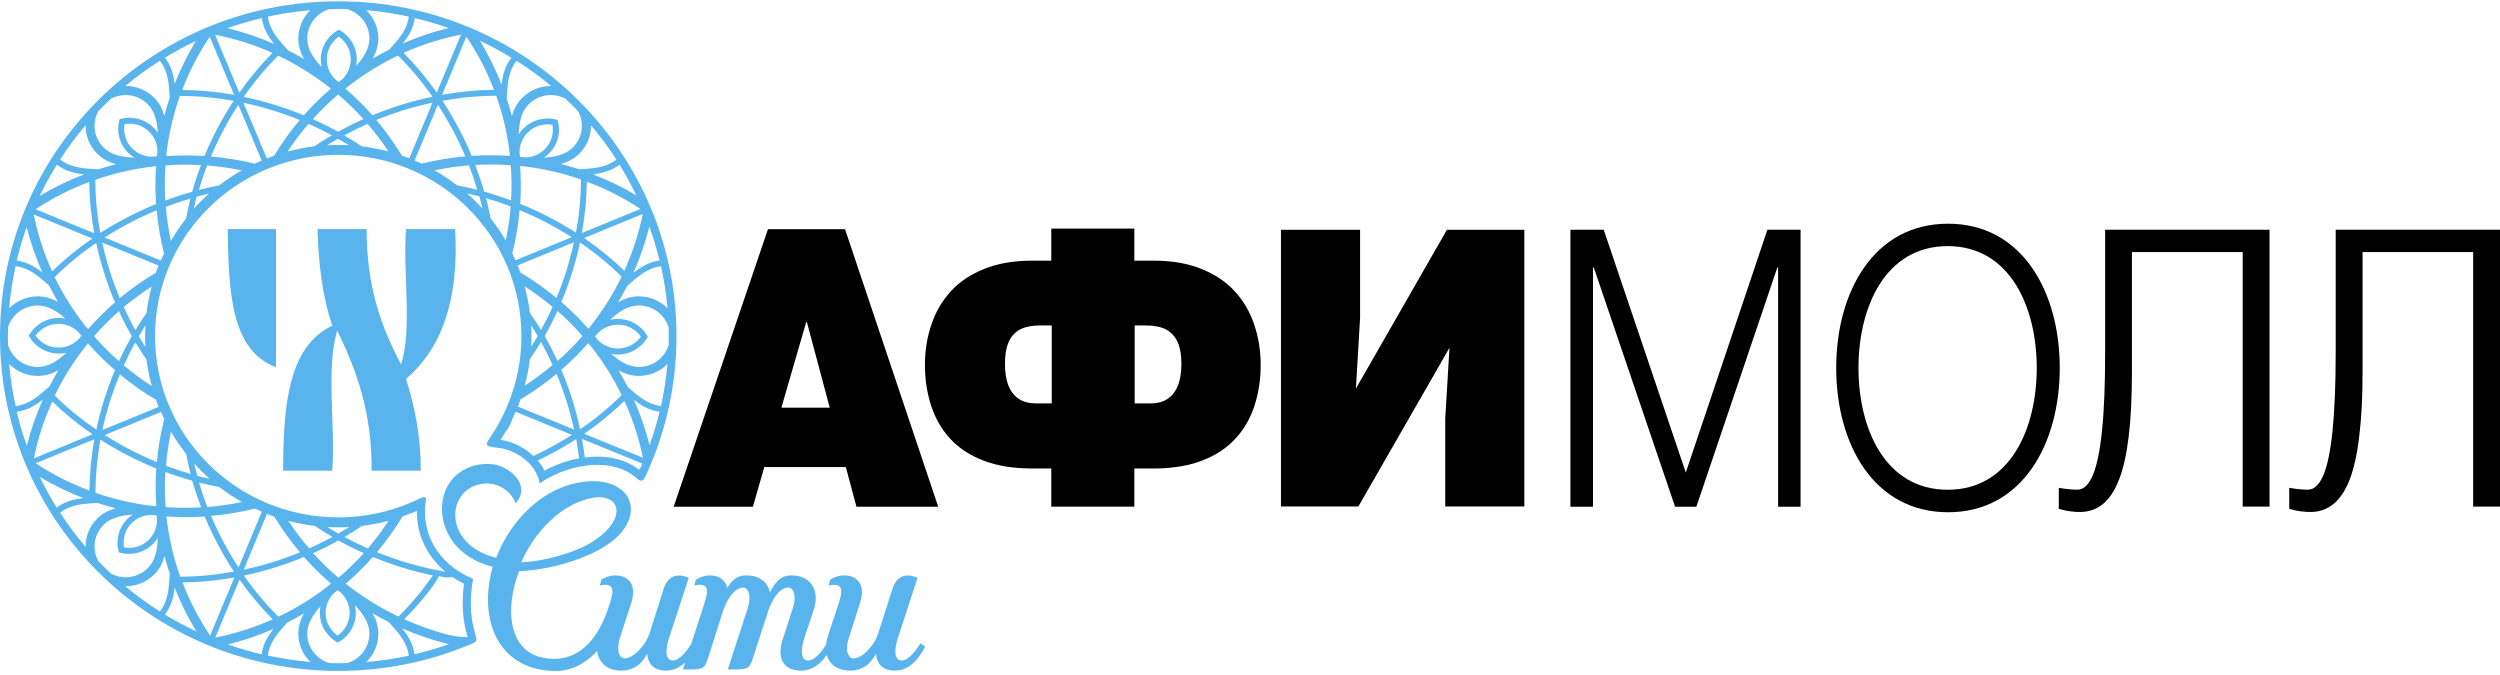
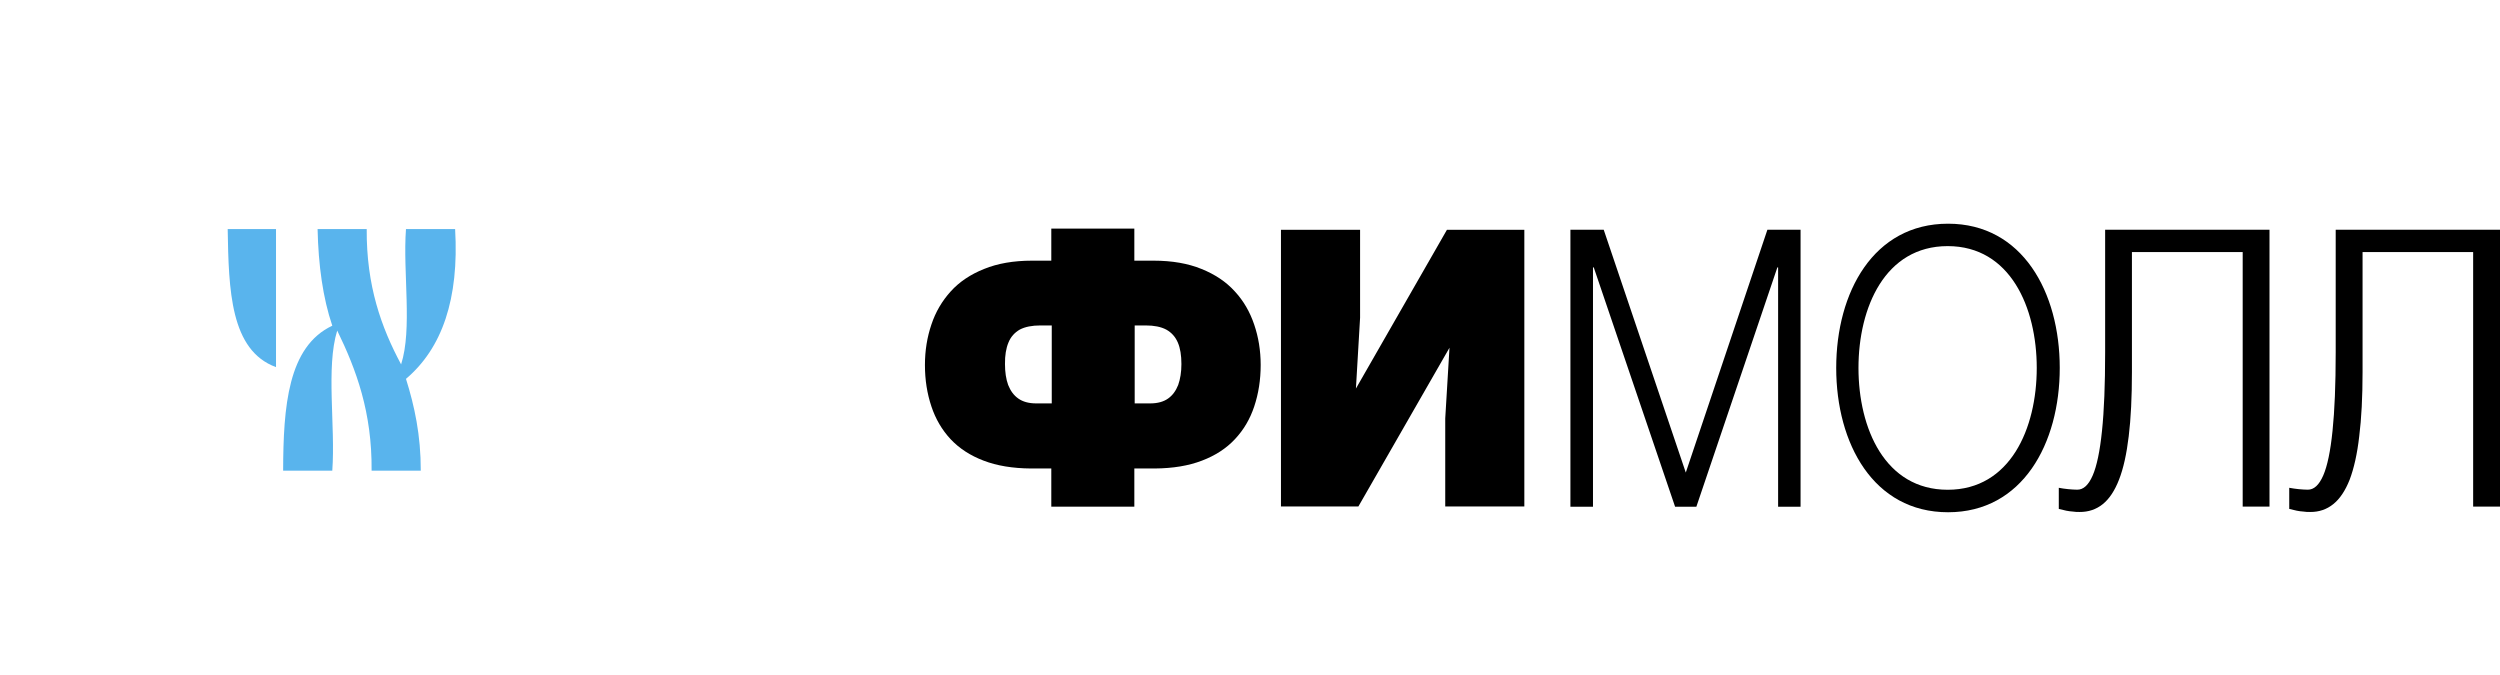
<svg xmlns="http://www.w3.org/2000/svg" width="200" height="54" viewBox="0 0 200 54" fill="none">
  <path fill-rule="evenodd" clip-rule="evenodd" d="M18.215 18.326H22.081V29.371C18.419 28.028 18.297 23.194 18.215 18.326Z" fill="#59B4ED" />
  <path fill-rule="evenodd" clip-rule="evenodd" d="M25.407 18.326H29.337C29.306 22.868 30.506 26.195 32.088 29.151C33.001 26.313 32.22 21.807 32.478 18.326H36.41C36.735 23.922 35.366 27.863 32.478 30.309C33.158 32.475 33.668 34.815 33.662 37.654H29.728C29.768 32.977 28.504 29.576 26.977 26.444C26.064 29.41 26.844 34.046 26.583 37.654H22.651C22.665 32.512 23.034 27.724 26.583 26.057C25.831 23.832 25.471 21.224 25.407 18.326Z" fill="#59B4ED" />
-   <path fill-rule="evenodd" clip-rule="evenodd" d="M41.7 44.981C42.838 44.95 44.827 44.58 46.553 43.796C47.206 43.498 48.404 42.816 49.01 41.831C49.83 40.492 48.952 39.535 47.377 39.831C45.001 40.272 42.809 42.436 41.7 44.981ZM41.534 45.684C40.395 48.533 40.452 52.729 44.37 52.703C46.542 52.693 47.88 50.912 48.624 48.77L48.763 48.349C49.164 47.142 49.122 46.602 47.984 46.839L48.11 46.377C48.554 46.097 48.988 46.012 49.375 46.036C50.244 46.092 50.977 46.75 50.5 48.234L49.556 51.148C49.267 52.218 49.644 52.682 49.959 52.675C50.755 52.652 51.678 51.543 51.953 50.691L53.094 47.105C53.402 46.148 54.078 45.79 55.099 46.221L53.515 51.068C53.227 51.952 53.2 52.843 53.832 52.841C54.109 52.837 54.405 52.629 54.672 52.347C54.906 52.099 55.121 51.794 55.294 51.524L56.324 48.349C56.722 47.142 56.68 46.602 55.54 46.839L55.669 46.377C56.11 46.097 56.55 46.012 56.934 46.036C57.516 46.074 58.045 46.385 58.178 47.036C58.674 46.207 59.146 46.024 59.747 46.034C60.803 46.045 61.41 46.6 61.592 47.351H61.615C62.178 46.252 62.686 46.024 63.352 46.034C65 46.056 65.557 47.383 65.112 48.728L64.339 51.071L64.345 51.068C64.056 51.952 64.033 52.843 64.662 52.841C64.942 52.837 65.234 52.629 65.503 52.347C65.714 52.121 65.917 51.846 66.076 51.597C66.096 51.387 66.143 51.17 66.214 50.953L67.071 48.349C67.467 47.142 67.427 46.602 66.291 46.839L66.413 46.377C66.857 46.097 67.297 46.012 67.68 46.036C68.548 46.092 69.289 46.75 68.805 48.234L67.868 51.148C67.57 52.218 67.945 52.682 68.267 52.675C69.063 52.652 69.985 51.543 70.253 50.691L71.399 47.105C71.706 46.148 72.381 45.79 73.404 46.221L71.822 51.068C71.535 51.952 71.506 52.843 72.139 52.841C72.417 52.837 72.709 52.629 72.977 52.347C73.232 52.079 73.46 51.748 73.639 51.462L74.012 51.736C73.796 52.11 73.639 52.384 73.378 52.707C72.936 53.251 72.333 53.65 71.585 53.65C70.589 53.65 70.122 53.052 70.088 52.331H70.057C69.492 53.431 68.639 53.657 67.969 53.65C66.942 53.63 66.339 53.107 66.141 52.389C66.067 52.493 65.992 52.6 65.905 52.707C65.461 53.251 64.854 53.65 64.108 53.65C62.535 53.65 62.178 52.509 62.607 51.179L63.463 48.53C63.757 47.464 63.378 46.997 63.058 47.007C62.303 47.027 61.752 48.024 61.463 48.853L60.255 52.574C59.951 53.533 59.901 53.579 58.225 53.553L59.856 48.53C60.147 47.464 59.772 46.997 59.45 47.007C58.659 47.027 58.08 48.136 57.807 48.991L56.664 52.574C56.359 53.533 56.313 53.579 54.633 53.553L54.817 52.986C54.41 53.383 53.893 53.65 53.277 53.65C52.28 53.65 51.819 53.052 51.783 52.331H51.751C51.187 53.431 50.334 53.657 49.666 53.65C48.496 53.63 47.873 52.947 47.776 52.072C46.971 52.969 45.816 53.693 44.43 53.68C39.784 53.617 38.241 49.524 39.417 45.345C36.506 44.612 35.247 42.44 35.363 40.452C35.5 38.134 37.467 36.904 39.448 37.142C40.689 37.292 42.572 38.778 41.25 40.264C40.873 39.238 39.798 38.607 38.774 38.682C35.72 38.904 35.257 43.52 39.696 44.624C40.932 41.4 43.796 38.582 47.389 38.493C49.802 38.445 51.353 40.182 49.926 42.31C49.359 43.142 48.312 43.846 47.1 44.388C45.256 45.205 43.033 45.663 41.534 45.684Z" fill="#59B4ED" />
-   <path fill-rule="evenodd" clip-rule="evenodd" d="M34.939 7.407C34.124 6.245 33.232 5.178 32.285 4.228C33.757 3.574 35.296 3.078 36.882 2.768L34.939 7.407ZM35.032 8.383C35.455 9.033 35.85 9.708 36.224 10.405C36.586 11.085 36.922 11.789 37.226 12.508C36.061 12.611 34.889 12.805 33.734 13.091C33.548 13.004 33.358 12.923 33.169 12.839L35.032 8.383ZM35.371 7.583C36.779 7.327 38.175 7.196 39.52 7.184C38.946 5.688 38.205 4.259 37.306 2.936L35.371 7.583ZM34.599 8.211C33.837 8.376 33.072 8.577 32.312 8.81C31.568 9.037 30.831 9.301 30.105 9.598C30.854 10.486 31.542 11.442 32.161 12.455C32.357 12.521 32.547 12.592 32.742 12.668L34.599 8.211ZM39.698 7.662C38.303 7.662 36.856 7.797 35.398 8.062C35.846 8.743 36.264 9.453 36.654 10.184C37.049 10.926 37.414 11.685 37.736 12.469C38.764 12.399 39.786 12.405 40.8 12.471C40.618 10.823 40.247 9.204 39.698 7.662ZM46.548 18.641C46.801 17.248 46.935 15.865 46.944 14.531C48.453 15.097 49.895 15.829 51.239 16.715L46.548 18.641ZM45.912 19.383C45.746 20.139 45.552 20.899 45.315 21.648C45.081 22.386 44.817 23.115 44.516 23.835C43.623 23.092 42.659 22.412 41.631 21.804C41.562 21.612 41.491 21.423 41.412 21.231L45.912 19.383ZM46.732 19.044C47.908 19.851 48.991 20.732 49.946 21.665C50.61 20.208 51.105 18.681 51.419 17.115L46.732 19.044ZM36.569 14.829C37.111 14.931 37.65 15.046 38.18 15.183C37.987 14.521 37.766 13.869 37.515 13.229C36.597 13.302 35.678 13.436 34.764 13.63C35.4 13.988 36.003 14.393 36.569 14.829ZM38.346 15.704C38.017 15.621 37.69 15.538 37.36 15.467C37.8 15.851 38.205 16.253 38.589 16.682C38.517 16.353 38.439 16.026 38.346 15.704ZM40.861 16.513C40.21 16.269 39.552 16.048 38.886 15.854C39.023 16.386 39.141 16.918 39.243 17.452C39.689 18.024 40.096 18.619 40.459 19.24C40.654 18.334 40.785 17.422 40.861 16.513ZM45.741 18.974C45.081 18.559 44.4 18.163 43.693 17.796C43.007 17.44 42.294 17.111 41.57 16.809C41.466 17.963 41.275 19.121 40.983 20.266C41.071 20.45 41.155 20.64 41.237 20.824L45.741 18.974ZM49.731 22.131C48.743 21.155 47.628 20.238 46.402 19.4C46.233 20.198 46.025 20.992 45.775 21.785C45.528 22.582 45.239 23.371 44.907 24.156C45.682 24.823 46.403 25.541 47.072 26.304C48.124 25.008 49.016 23.606 49.731 22.131ZM46.738 34.705C47.914 33.895 48.992 33.01 49.951 32.074C50.617 33.531 51.115 35.056 51.432 36.621L46.738 34.705ZM42.393 25.025C42.705 25.477 43.003 25.937 43.281 26.407C43.617 25.801 43.926 25.182 44.206 24.554C43.505 23.968 42.755 23.414 41.972 22.912C42.159 23.604 42.302 24.31 42.393 25.025ZM43.018 26.883C42.845 26.593 42.673 26.304 42.49 26.023C42.526 26.593 42.526 27.165 42.49 27.741C42.673 27.457 42.845 27.172 43.018 26.883ZM44.21 29.198C43.926 28.57 43.618 27.959 43.281 27.35C43.003 27.818 42.707 28.279 42.395 28.731C42.304 29.435 42.172 30.142 41.98 30.846C42.763 30.34 43.505 29.789 44.21 29.198ZM45.928 34.364C45.759 33.609 45.562 32.852 45.321 32.101C45.09 31.366 44.823 30.637 44.523 29.914C43.628 30.656 42.666 31.338 41.643 31.948C41.572 32.139 41.5 32.329 41.424 32.524L45.928 34.364ZM31.878 49.326C32.865 48.353 33.788 47.246 34.629 46.037C33.833 45.87 33.023 45.659 32.224 45.42C31.418 45.169 30.62 44.883 29.834 44.557C29.152 45.322 28.429 46.033 27.661 46.695C28.972 47.736 30.385 48.619 31.878 49.326ZM19.161 46.363C19.979 47.529 20.873 48.596 21.82 49.544C20.343 50.201 18.807 50.696 17.22 51.008L19.161 46.363ZM19.084 45.396C18.66 44.746 18.259 44.074 17.886 43.373C17.526 42.692 17.192 41.993 16.886 41.272C18.052 41.168 19.222 40.975 20.382 40.688C20.567 40.774 20.755 40.855 20.946 40.937L19.084 45.396ZM18.747 46.201C17.341 46.452 15.948 46.586 14.602 46.594C15.17 48.089 15.912 49.516 16.809 50.843L18.747 46.201ZM28.957 42.074C28.497 42.385 28.031 42.685 27.559 42.96C28.17 43.291 28.793 43.598 29.426 43.878C30.021 43.179 30.576 42.438 31.09 41.66C30.391 41.85 29.678 41.987 28.957 42.074ZM27.065 42.686C27.361 42.516 27.651 42.343 27.942 42.16C27.361 42.194 26.78 42.197 26.196 42.164C26.483 42.345 26.769 42.516 27.065 42.686ZM24.732 43.876C25.361 43.594 25.985 43.287 26.599 42.956C26.119 42.681 25.655 42.386 25.198 42.076C24.488 41.993 23.774 41.852 23.064 41.666C23.578 42.445 24.136 43.179 24.732 43.876ZM19.5 45.574C20.261 45.412 21.028 45.212 21.786 44.98C22.531 44.748 23.269 44.484 23.996 44.187C23.25 43.299 22.558 42.347 21.942 41.333C21.752 41.263 21.554 41.191 21.359 41.115L19.5 45.574ZM14.419 46.135C15.807 46.135 17.258 45.996 18.718 45.73C18.269 45.052 17.847 44.342 17.456 43.605C17.064 42.866 16.703 42.105 16.379 41.323C15.355 41.391 14.329 41.386 13.315 41.318C13.496 42.966 13.867 44.581 14.419 46.135ZM7.548 35.137C7.295 36.53 7.164 37.912 7.158 39.245C5.644 38.683 4.202 37.95 2.859 37.061L7.548 35.137ZM8.191 34.4C8.352 33.645 8.551 32.89 8.788 32.137C9.021 31.401 9.286 30.671 9.586 29.947C10.481 30.691 11.445 31.372 12.475 31.981C12.544 32.173 12.618 32.365 12.691 32.554L8.191 34.4ZM7.4 34.743C6.222 33.935 5.142 33.055 4.184 32.119C3.518 33.574 3.023 35.1 2.713 36.667L7.4 34.743ZM17.542 38.961C17.001 38.861 16.458 38.741 15.925 38.607C16.121 39.27 16.341 39.923 16.587 40.562C17.508 40.489 18.432 40.356 19.349 40.162C18.713 39.798 18.11 39.4 17.542 38.961ZM15.79 38.069C16.118 38.156 16.451 38.24 16.779 38.309C16.343 37.926 15.927 37.516 15.544 37.09C15.621 37.417 15.7 37.744 15.79 38.069ZM13.279 37.259C13.923 37.503 14.584 37.723 15.252 37.916C15.111 37.388 14.994 36.852 14.89 36.31C14.443 35.746 14.037 35.151 13.68 34.531C13.485 35.436 13.354 36.351 13.279 37.259ZM8.379 34.806C9.038 35.223 9.721 35.619 10.424 35.983C11.114 36.341 11.825 36.672 12.555 36.97C12.653 35.817 12.85 34.663 13.138 33.511C13.049 33.329 12.962 33.144 12.882 32.953L8.379 34.806ZM4.381 31.645C5.358 32.616 6.482 33.536 7.707 34.372C7.873 33.576 8.08 32.777 8.327 31.984C8.578 31.188 8.868 30.396 9.197 29.611C8.425 28.945 7.707 28.228 7.039 27.467C5.984 28.762 5.095 30.166 4.381 31.645ZM7.386 19.079C6.215 19.884 5.135 20.77 4.173 21.708C3.508 20.251 3.01 18.724 2.697 17.158L7.386 19.079ZM8.368 19.001C9.023 18.582 9.704 18.184 10.411 17.816C11.098 17.456 11.807 17.129 12.535 16.826C12.639 17.978 12.835 19.135 13.121 20.284C13.038 20.468 12.954 20.651 12.87 20.842L8.368 19.001ZM7.54 18.661C7.283 17.266 7.148 15.887 7.139 14.557C5.627 15.121 4.189 15.855 2.846 16.74L7.54 18.661ZM11.719 28.773C11.407 28.321 11.111 27.858 10.829 27.389C10.493 27.993 10.191 28.613 9.907 29.233C10.607 29.826 11.355 30.377 12.14 30.884C11.955 30.191 11.81 29.486 11.719 28.773ZM11.102 26.898C11.275 27.19 11.45 27.481 11.634 27.767C11.6 27.194 11.6 26.616 11.631 26.035C11.45 26.323 11.275 26.61 11.102 26.898ZM9.903 24.57C10.188 25.197 10.496 25.814 10.832 26.417C11.111 25.946 11.407 25.485 11.721 25.034C11.805 24.33 11.945 23.623 12.137 22.926C11.347 23.429 10.603 23.98 9.903 24.57ZM8.178 19.404C8.341 20.157 8.542 20.915 8.777 21.664C9.008 22.401 9.28 23.133 9.577 23.852C10.475 23.11 11.439 22.427 12.462 21.819C12.528 21.625 12.603 21.436 12.682 21.244L8.178 19.404ZM7.626 14.382C7.626 15.761 7.758 17.192 8.026 18.636C8.715 18.191 9.433 17.776 10.178 17.39C10.921 17.003 11.693 16.646 12.482 16.323C12.415 15.308 12.415 14.293 12.486 13.293C10.822 13.47 9.189 13.839 7.626 14.382ZM18.727 7.585C17.317 7.335 15.92 7.204 14.578 7.195C15.147 5.698 15.884 4.272 16.78 2.945L18.727 7.585ZM28.938 11.705C28.479 11.394 28.012 11.104 27.542 10.824C28.152 10.494 28.775 10.189 29.408 9.908C30.002 10.602 30.56 11.336 31.073 12.117C30.366 11.929 29.65 11.791 28.938 11.705ZM27.041 11.096C27.332 11.262 27.624 11.435 27.912 11.613C27.327 11.583 26.748 11.583 26.17 11.614C26.456 11.435 26.748 11.262 27.041 11.096ZM24.679 9.908C25.312 10.186 25.936 10.491 26.547 10.822C26.074 11.105 25.607 11.394 25.15 11.703C24.427 11.792 23.713 11.933 23.015 12.12C23.527 11.344 24.082 10.603 24.679 9.908ZM19.48 8.221C20.242 8.381 21.008 8.584 21.769 8.815C22.511 9.042 23.251 9.302 23.977 9.6C23.227 10.488 22.541 11.443 21.929 12.463C21.732 12.53 21.539 12.598 21.347 12.675L19.48 8.221ZM19.147 7.417C19.963 6.255 20.857 5.184 21.8 4.233C20.327 3.576 18.783 3.085 17.202 2.777L19.147 7.417ZM14.883 17.484C14.985 16.945 15.103 16.411 15.238 15.885C14.569 16.08 13.912 16.3 13.268 16.545C13.343 17.454 13.476 18.363 13.671 19.273C14.034 18.642 14.441 18.045 14.883 17.484ZM15.739 15.724C15.656 16.045 15.572 16.374 15.5 16.703C15.887 16.27 16.299 15.861 16.734 15.48C16.398 15.556 16.071 15.636 15.739 15.724ZM16.573 13.238C16.326 13.875 16.105 14.526 15.909 15.192C16.444 15.055 16.986 14.933 17.53 14.834C18.103 14.391 18.707 13.987 19.335 13.633C18.414 13.441 17.49 13.311 16.573 13.238ZM19.068 8.389C18.637 9.039 18.242 9.715 17.875 10.415C17.511 11.095 17.182 11.792 16.876 12.518C18.042 12.621 19.208 12.808 20.371 13.096C20.556 13.01 20.745 12.924 20.935 12.843L19.068 8.389ZM22.254 4.455C21.272 5.43 20.34 6.536 19.498 7.748C20.302 7.914 21.109 8.12 21.908 8.365C22.713 8.612 23.515 8.903 24.301 9.224C24.981 8.465 25.702 7.748 26.471 7.087C25.163 6.042 23.747 5.165 22.254 4.455ZM32.22 3.479C32.703 2.882 33.077 2.246 33.18 1.447C34.089 1.661 34.991 1.924 35.888 2.24C34.625 2.548 33.404 2.965 32.22 3.479ZM21.932 3.52C21.442 2.909 21.056 2.265 20.946 1.447C20.014 1.669 19.099 1.935 18.197 2.253C19.48 2.565 20.733 2.991 21.932 3.52ZM26.43 5.838C26.595 6.128 26.822 6.375 27.093 6.565C27.193 6.487 27.297 6.407 27.391 6.332C27.545 6.185 27.67 6.018 27.776 5.838C27.956 5.52 28.06 5.147 28.06 4.754C28.06 4.356 27.956 3.985 27.776 3.668C27.61 3.375 27.376 3.124 27.099 2.936C26.825 3.124 26.595 3.375 26.43 3.668C26.25 3.985 26.143 4.356 26.143 4.754C26.143 5.147 26.25 5.52 26.43 5.838ZM28.82 1.345C28.537 1.064 28.186 0.853 27.793 0.733C27.308 0.717 26.819 0.717 26.333 0.733C25.943 0.853 25.59 1.064 25.309 1.345C24.857 1.791 24.579 2.408 24.579 3.083C24.579 3.922 25.051 4.645 25.736 5.366C25.692 5.17 25.662 4.962 25.662 4.748C25.662 4.268 25.794 3.817 26.014 3.427C26.245 3.023 26.578 2.686 26.981 2.445L27.102 2.375L27.229 2.445C27.629 2.686 27.963 3.023 28.196 3.427C28.417 3.817 28.544 4.268 28.544 4.748C28.544 4.93 28.529 5.108 28.49 5.275C29.109 4.588 29.551 3.867 29.551 3.083C29.551 2.408 29.276 1.791 28.82 1.345ZM24.334 4.724C24.038 4.222 23.863 3.687 23.863 3.082C23.863 2.208 24.223 1.412 24.803 0.841L24.827 0.818C23.681 0.914 22.545 1.085 21.428 1.329C21.563 2.405 22.262 3.172 23.023 4.003L23.027 4.018C23.472 4.235 23.907 4.477 24.334 4.724ZM27.077 7.578L27.061 7.594L27.036 7.568C26.326 8.176 25.657 8.829 25.032 9.528C25.713 9.838 26.391 10.172 27.055 10.542C27.714 10.172 28.391 9.835 29.075 9.526C28.448 8.829 27.781 8.18 27.077 7.578ZM27.865 6.899C27.789 6.964 27.716 7.03 27.64 7.097C28.403 7.754 29.121 8.466 29.798 9.223C30.585 8.894 31.386 8.613 32.188 8.357C32.995 8.113 33.796 7.905 34.596 7.737C33.756 6.524 32.824 5.418 31.838 4.447C30.435 5.116 29.102 5.939 27.865 6.899ZM29.306 0.818L29.323 0.841C29.906 1.412 30.27 2.208 30.27 3.082C30.27 3.662 30.094 4.19 29.813 4.689C30.25 4.434 30.692 4.194 31.144 3.967C31.888 3.149 32.57 2.385 32.706 1.328C31.573 1.081 30.437 0.911 29.306 0.818ZM47.428 13.94C48.193 13.854 48.912 13.669 49.559 13.174C50.053 13.97 50.498 14.789 50.902 15.629C49.797 14.969 48.636 14.404 47.428 13.94ZM40.13 6.778C40.219 5.997 40.4 5.27 40.913 4.618C40.105 4.126 39.266 3.675 38.398 3.264C39.076 4.386 39.656 5.559 40.13 6.778ZM41.648 11.569C41.559 11.885 41.544 12.223 41.597 12.546C41.725 12.559 41.854 12.573 41.981 12.588C42.189 12.59 42.396 12.562 42.597 12.511C42.956 12.412 43.294 12.223 43.577 11.943C43.862 11.661 44.051 11.326 44.151 10.972C44.243 10.648 44.255 10.315 44.195 9.987C43.868 9.927 43.526 9.942 43.199 10.033C42.84 10.129 42.506 10.319 42.219 10.6C41.936 10.882 41.745 11.215 41.648 11.569ZM46.551 10.065C46.551 9.669 46.457 9.275 46.266 8.915C45.933 8.562 45.59 8.225 45.234 7.89C44.869 7.7 44.471 7.605 44.068 7.605C43.431 7.605 42.796 7.846 42.308 8.326C41.714 8.918 41.532 9.761 41.499 10.753C41.607 10.575 41.738 10.409 41.89 10.261C42.235 9.923 42.644 9.692 43.086 9.575C43.536 9.45 44.013 9.442 44.466 9.555L44.606 9.59L44.641 9.728C44.752 10.177 44.748 10.647 44.626 11.097C44.502 11.53 44.269 11.938 43.927 12.275C43.798 12.406 43.662 12.519 43.51 12.614C44.439 12.561 45.271 12.357 45.826 11.801C46.31 11.324 46.551 10.698 46.551 10.065ZM40.952 9.299C41.103 8.741 41.358 8.237 41.795 7.81C42.42 7.189 43.242 6.879 44.06 6.879H44.094C43.228 6.154 42.3 5.478 41.324 4.861C40.65 5.716 40.596 6.754 40.542 7.871L40.536 7.885C40.69 8.35 40.829 8.823 40.952 9.299ZM40.866 13.254H40.841L40.84 13.214C39.91 13.151 38.969 13.146 38.02 13.197C38.284 13.896 38.527 14.607 38.734 15.331C39.463 15.534 40.183 15.769 40.884 16.028C40.939 15.101 40.934 14.172 40.866 13.254ZM41.91 13.303C41.809 13.303 41.708 13.297 41.612 13.287C41.681 14.287 41.688 15.294 41.619 16.304C42.411 16.625 43.181 16.981 43.926 17.368C44.67 17.754 45.39 18.171 46.077 18.613C46.343 17.165 46.474 15.733 46.474 14.355C45.007 13.843 43.471 13.493 41.91 13.303ZM47.28 10.023V10.057C47.28 10.873 46.97 11.683 46.342 12.302C45.929 12.71 45.425 12.965 44.873 13.123C45.362 13.245 45.848 13.387 46.33 13.541C47.439 13.482 48.468 13.422 49.315 12.766C48.698 11.816 48.021 10.9 47.28 10.023ZM50.712 31.984C51.315 32.459 51.953 32.832 52.766 32.933C52.55 33.83 52.282 34.725 51.964 35.61C51.651 34.368 51.234 33.154 50.712 31.984ZM50.67 21.822C51.285 21.338 51.933 20.953 52.762 20.843C52.536 19.922 52.266 19.017 51.947 18.129C51.627 19.395 51.202 20.633 50.67 21.822ZM48.335 26.262C48.044 26.425 47.796 26.652 47.605 26.922C47.682 27.017 47.764 27.118 47.84 27.214C47.984 27.362 48.153 27.489 48.335 27.593C48.658 27.775 49.034 27.877 49.433 27.877C49.835 27.877 50.207 27.775 50.533 27.593C50.824 27.428 51.078 27.199 51.27 26.926C51.078 26.653 50.824 26.426 50.533 26.262C50.207 26.082 49.834 25.977 49.433 25.977C49.034 25.977 48.658 26.082 48.335 26.262ZM52.864 28.638C53.147 28.356 53.366 28.008 53.486 27.616C53.501 27.133 53.501 26.656 53.486 26.175C53.362 25.786 53.147 25.441 52.864 25.161C52.418 24.709 51.794 24.438 51.106 24.438C50.261 24.438 49.535 24.908 48.802 25.583C49.003 25.539 49.211 25.511 49.427 25.511C49.913 25.511 50.368 25.636 50.762 25.858C51.168 26.089 51.513 26.419 51.758 26.817L51.827 26.936L51.758 27.057C51.513 27.457 51.168 27.786 50.762 28.015C50.368 28.234 49.913 28.364 49.427 28.364C49.245 28.364 49.063 28.345 48.891 28.311C49.585 28.922 50.319 29.356 51.106 29.356C51.794 29.356 52.418 29.083 52.864 28.638ZM49.455 24.175C49.958 23.884 50.5 23.707 51.109 23.707C51.993 23.707 52.798 24.066 53.377 24.64L53.402 24.663C53.303 23.529 53.13 22.405 52.88 21.299C51.797 21.429 51.021 22.125 50.18 22.875L50.169 22.887C49.943 23.32 49.707 23.753 49.455 24.175ZM46.572 26.907L46.555 26.891L46.584 26.862C45.97 26.16 45.31 25.5 44.602 24.877C44.289 25.557 43.948 26.228 43.576 26.885C43.948 27.537 44.289 28.205 44.602 28.881C45.31 28.264 45.964 27.606 46.572 26.907ZM47.256 27.674C47.19 27.598 47.12 27.522 47.056 27.449C46.394 28.206 45.677 28.924 44.907 29.588C45.236 30.372 45.528 31.163 45.779 31.958C46.03 32.75 46.239 33.551 46.412 34.341C47.634 33.506 48.75 32.586 49.73 31.605C49.056 30.216 48.226 28.898 47.256 27.674ZM53.394 29.119L53.37 29.145C52.791 29.718 51.985 30.073 51.102 30.073C50.523 30.073 49.985 29.905 49.482 29.624C49.742 30.052 49.981 30.496 50.208 30.941C51.038 31.68 51.809 32.355 52.876 32.486C53.128 31.366 53.298 30.243 53.394 29.119ZM21.888 50.31C21.41 50.91 21.034 51.544 20.933 52.348C20.023 52.133 19.12 51.866 18.225 51.555C19.48 51.242 20.711 50.827 21.888 50.31ZM32.166 50.268C32.664 50.877 33.052 51.521 33.157 52.339C34.091 52.12 35.006 51.851 35.9 51.535C34.622 51.219 33.373 50.796 32.166 50.268ZM27.685 47.94C27.518 47.655 27.291 47.404 27.02 47.217C26.919 47.295 26.816 47.373 26.716 47.451C26.568 47.596 26.44 47.759 26.34 47.94C26.157 48.261 26.051 48.631 26.051 49.026C26.051 49.422 26.157 49.795 26.34 50.112C26.504 50.404 26.733 50.655 27.006 50.845C27.288 50.655 27.518 50.404 27.685 50.112C27.863 49.795 27.97 49.422 27.97 49.026C27.97 48.631 27.863 48.261 27.685 47.94ZM25.309 52.434C25.59 52.713 25.943 52.927 26.334 53.044C26.823 53.062 27.31 53.062 27.793 53.044C28.186 52.927 28.537 52.713 28.82 52.434C29.276 51.989 29.551 51.377 29.551 50.693C29.551 49.858 29.076 49.136 28.393 48.41C28.44 48.614 28.467 48.818 28.467 49.03C28.467 49.512 28.339 49.96 28.115 50.352C27.884 50.753 27.552 51.097 27.147 51.332L27.021 51.41L26.904 51.332C26.501 51.097 26.17 50.753 25.938 50.352C25.712 49.96 25.584 49.512 25.584 49.03C25.584 48.848 25.603 48.671 25.638 48.5C25.017 49.19 24.579 49.91 24.579 50.693C24.579 51.377 24.857 51.989 25.309 52.434ZM29.793 49.057C30.09 49.558 30.27 50.093 30.27 50.697C30.27 51.572 29.906 52.37 29.323 52.942L29.306 52.964C30.451 52.868 31.587 52.695 32.705 52.451C32.565 51.38 31.866 50.605 31.109 49.777L31.098 49.766C30.661 49.547 30.221 49.306 29.793 49.057ZM27.052 46.203L27.069 46.186L27.095 46.208C27.801 45.604 28.47 44.949 29.103 44.249C28.412 43.944 27.734 43.609 27.072 43.238C26.416 43.609 25.739 43.944 25.052 44.252C25.677 44.949 26.344 45.6 27.052 46.203ZM26.253 46.884C26.326 46.817 26.402 46.75 26.477 46.685C25.713 46.031 24.989 45.32 24.314 44.557C23.528 44.887 22.725 45.178 21.923 45.423C21.121 45.672 20.316 45.88 19.514 46.048C20.358 47.258 21.29 48.36 22.273 49.336C23.677 48.669 25.014 47.85 26.253 46.884ZM24.827 52.955L24.803 52.929C24.221 52.357 23.863 51.559 23.863 50.683C23.863 50.106 24.036 49.576 24.316 49.076C23.88 49.333 23.437 49.572 22.984 49.8C22.239 50.619 21.561 51.383 21.428 52.442C22.559 52.687 23.692 52.857 24.827 52.955ZM6.665 39.845C5.901 39.94 5.182 40.118 4.536 40.609C4.042 39.819 3.596 38.998 3.189 38.16C4.297 38.821 5.462 39.383 6.665 39.845ZM13.97 47.002C13.885 47.78 13.701 48.507 13.188 49.164C13.996 49.656 14.837 50.104 15.708 50.515C15.026 49.394 14.445 48.218 13.97 47.002ZM12.473 42.212C12.567 41.897 12.578 41.559 12.518 41.236C12.393 41.225 12.268 41.206 12.139 41.19C11.934 41.19 11.724 41.218 11.527 41.271C11.162 41.37 10.829 41.559 10.543 41.838C10.259 42.117 10.07 42.453 9.97 42.808C9.882 43.132 9.865 43.468 9.926 43.796C10.254 43.855 10.597 43.836 10.921 43.751C11.278 43.65 11.617 43.461 11.903 43.184C12.186 42.903 12.375 42.566 12.473 42.212ZM7.564 43.721C7.564 44.119 7.661 44.515 7.855 44.877C8.187 45.221 8.532 45.564 8.884 45.896C9.25 46.089 9.651 46.18 10.051 46.18C10.685 46.18 11.324 45.941 11.808 45.463C12.406 44.872 12.587 44.029 12.62 43.037C12.509 43.213 12.381 43.378 12.23 43.525C11.889 43.867 11.477 44.095 11.036 44.216C10.585 44.338 10.107 44.345 9.651 44.233L9.516 44.199L9.477 44.059C9.362 43.611 9.371 43.14 9.5 42.691C9.614 42.258 9.853 41.849 10.193 41.512C10.32 41.382 10.463 41.272 10.609 41.172C9.677 41.226 8.849 41.431 8.289 41.984C7.808 42.461 7.564 43.09 7.564 43.721ZM13.159 44.48C13.013 45.042 12.758 45.544 12.322 45.971C11.695 46.59 10.876 46.9 10.056 46.9H10.019C10.893 47.626 11.816 48.303 12.789 48.917C13.463 48.066 13.521 47.029 13.578 45.911V45.893C13.424 45.43 13.284 44.956 13.159 44.48ZM13.249 40.529L13.27 40.53V40.57C14.203 40.636 15.143 40.642 16.091 40.583C15.826 39.886 15.585 39.175 15.378 38.451C14.652 38.252 13.931 38.017 13.227 37.756C13.17 38.684 13.175 39.611 13.249 40.529ZM12.207 40.477C12.308 40.481 12.407 40.489 12.507 40.495C12.435 39.496 12.43 38.489 12.498 37.479C11.708 37.156 10.931 36.802 10.188 36.416C9.44 36.031 8.724 35.614 8.036 35.17C7.774 36.614 7.64 38.051 7.64 39.428C9.111 39.939 10.645 40.291 12.207 40.477ZM6.847 43.752V43.721C6.847 42.911 7.155 42.099 7.785 41.478C8.197 41.07 8.698 40.815 9.255 40.657C8.761 40.537 8.273 40.394 7.797 40.238C6.687 40.292 5.655 40.356 4.808 41.011C5.425 41.967 6.107 42.883 6.847 43.752ZM3.39 21.797C2.788 21.324 2.146 20.954 1.335 20.845C1.55 19.952 1.818 19.059 2.132 18.172C2.45 19.412 2.869 20.626 3.39 21.797ZM3.427 31.967C2.811 32.451 2.161 32.837 1.335 32.944C1.56 33.865 1.828 34.773 2.148 35.661C2.467 34.394 2.895 33.155 3.427 31.967ZM5.779 27.522C6.069 27.362 6.321 27.131 6.513 26.864C6.433 26.767 6.35 26.667 6.275 26.566C6.13 26.42 5.961 26.294 5.779 26.189C5.454 26.013 5.08 25.908 4.679 25.908C4.279 25.908 3.908 26.013 3.583 26.189C3.29 26.356 3.038 26.581 2.846 26.855C3.038 27.131 3.29 27.359 3.583 27.522C3.908 27.705 4.279 27.807 4.679 27.807C5.08 27.807 5.454 27.705 5.779 27.522ZM1.264 25.159C0.981 25.441 0.763 25.786 0.645 26.175C0.63 26.662 0.63 27.14 0.645 27.623C0.765 28.008 0.981 28.356 1.264 28.635C1.712 29.083 2.334 29.356 3.018 29.356C3.865 29.356 4.598 28.889 5.325 28.211C5.125 28.258 4.913 28.287 4.698 28.287C4.216 28.287 3.761 28.159 3.366 27.938C2.956 27.707 2.615 27.379 2.375 26.983L2.298 26.857L2.375 26.738C2.615 26.339 2.956 26.01 3.366 25.78C3.761 25.56 4.216 25.432 4.698 25.432C4.882 25.432 5.061 25.45 5.236 25.486C4.539 24.87 3.807 24.438 3.018 24.438C2.334 24.438 1.712 24.709 1.264 25.159ZM4.679 29.605C4.175 29.9 3.631 30.073 3.022 30.073C2.14 30.073 1.334 29.718 0.757 29.142L0.734 29.119C0.831 30.258 1.008 31.379 1.252 32.486C2.334 32.352 3.115 31.659 3.956 30.911L3.964 30.898C4.192 30.463 4.427 30.03 4.679 29.605ZM7.548 26.869L7.559 26.886L7.536 26.915C8.152 27.613 8.807 28.275 9.516 28.894C9.824 28.217 10.168 27.551 10.54 26.893C10.168 26.237 9.824 25.573 9.516 24.893C8.812 25.514 8.155 26.172 7.548 26.869ZM6.852 26.107C6.92 26.178 6.983 26.251 7.05 26.325C7.714 25.571 8.429 24.857 9.2 24.189C8.87 23.408 8.578 22.619 8.325 21.817C8.075 21.025 7.865 20.229 7.691 19.436C6.474 20.274 5.357 21.192 4.371 22.17C5.049 23.559 5.879 24.879 6.852 26.107ZM0.734 24.663L0.76 24.64C1.337 24.066 2.143 23.707 3.025 23.707C3.609 23.707 4.148 23.879 4.649 24.162C4.39 23.727 4.15 23.288 3.921 22.839C3.095 22.106 2.323 21.427 1.25 21.299C1.007 22.419 0.829 23.544 0.734 24.663ZM13.971 6.721C13.884 5.961 13.693 5.256 13.196 4.612C13.997 4.124 14.824 3.68 15.673 3.277C15.007 4.379 14.435 5.531 13.971 6.721ZM6.729 13.948C5.944 13.861 5.209 13.68 4.549 13.172C4.055 13.973 3.597 14.803 3.18 15.668C4.312 14.993 5.5 14.42 6.729 13.948ZM11.566 12.453C11.89 12.542 12.227 12.558 12.554 12.498C12.569 12.375 12.582 12.248 12.6 12.125C12.6 11.918 12.572 11.712 12.514 11.513C12.419 11.159 12.223 10.826 11.943 10.544C11.66 10.263 11.323 10.075 10.963 9.977C10.641 9.889 10.296 9.872 9.967 9.932C9.913 10.256 9.922 10.596 10.012 10.915C10.112 11.27 10.301 11.605 10.586 11.885C10.87 12.165 11.207 12.355 11.566 12.453ZM10.051 7.605C9.651 7.605 9.25 7.7 8.886 7.89C8.532 8.219 8.187 8.562 7.855 8.91C7.661 9.272 7.564 9.667 7.564 10.065C7.564 10.694 7.808 11.324 8.289 11.801C8.889 12.394 9.74 12.576 10.742 12.61C10.567 12.502 10.401 12.373 10.247 12.223C9.905 11.883 9.672 11.475 9.554 11.041C9.426 10.598 9.42 10.122 9.535 9.67L9.571 9.532L9.704 9.498C10.165 9.385 10.644 9.393 11.092 9.517C11.532 9.637 11.944 9.866 12.28 10.203C12.415 10.334 12.528 10.473 12.627 10.619C12.573 9.698 12.367 8.877 11.808 8.326C11.324 7.846 10.685 7.605 10.051 7.605ZM9.289 13.134C8.718 12.986 8.215 12.729 7.785 12.302C7.155 11.683 6.847 10.873 6.847 10.057V10.023C6.113 10.887 5.43 11.797 4.808 12.765C5.668 13.433 6.716 13.487 7.846 13.544H7.861C8.331 13.392 8.808 13.257 9.289 13.134ZM13.279 13.23V13.252L13.239 13.254C13.173 14.176 13.163 15.109 13.22 16.043C13.928 15.781 14.645 15.546 15.375 15.345C15.578 14.618 15.814 13.905 16.076 13.209C15.14 13.158 14.204 13.16 13.279 13.23ZM13.326 12.194L13.315 12.489C14.317 12.416 15.336 12.413 16.355 12.48C16.683 11.697 17.038 10.931 17.431 10.194C17.819 9.46 18.241 8.749 18.69 8.071C17.227 7.802 15.779 7.672 14.388 7.676C13.876 9.131 13.515 10.644 13.326 12.194ZM10.023 6.876H10.056C10.877 6.876 11.696 7.187 12.322 7.808C12.737 8.214 12.992 8.71 13.147 9.264C13.276 8.774 13.419 8.293 13.576 7.819C13.522 6.721 13.456 5.704 12.795 4.861C11.831 5.474 10.905 6.145 10.023 6.876ZM42.672 36.482C43.023 36.318 43.368 36.149 43.707 35.966C44.412 35.602 45.094 35.205 45.751 34.788L41.249 32.941C41.167 33.135 41.08 33.32 40.998 33.503C40.998 33.503 40.705 34.298 40.456 34.52C40.424 34.546 40.401 34.587 40.383 34.634C40.274 34.824 40.158 35.008 40.042 35.194C40.816 35.288 41.589 35.635 42.211 36.097C42.374 36.213 42.528 36.342 42.672 36.482ZM46.326 36.667C46.266 36.156 46.186 35.644 46.092 35.133C45.404 35.576 44.685 35.992 43.944 36.382C43.64 36.537 43.339 36.688 43.028 36.837C43.24 37.089 43.416 37.361 43.554 37.656C44.422 37.18 45.352 36.844 46.326 36.667ZM51.125 37.568C51.252 37.446 51.354 37.228 51.378 37.083L46.556 35.115C46.652 35.613 46.723 36.107 46.783 36.598C47.079 36.561 47.379 36.537 47.68 36.533C48.713 36.506 49.771 36.738 50.646 37.245C50.69 37.276 51.081 37.539 51.125 37.568ZM36.203 46.162C35.744 46.234 35.389 46.171 35.114 46.09C34.669 47.054 33.119 48.753 32.345 49.537C33.603 50.101 36.045 51.054 37.415 50.96C36.984 49.603 36.921 48.119 37.122 46.702C36.805 46.54 36.492 46.366 36.203 46.162ZM33.349 40.863L33.203 40.926V40.931C33.041 40.992 32.884 41.06 32.784 41.098C32.593 41.173 32.405 41.245 32.207 41.311C31.592 42.328 30.905 43.283 30.152 44.174C30.883 44.469 31.623 44.73 32.366 44.959C33.122 45.192 33.891 45.388 34.656 45.553L35.432 45.693L35.43 45.704C35.497 45.715 35.57 45.726 35.636 45.741C35.161 45.345 34.74 44.882 34.391 44.369C33.68 43.316 33.328 42.115 33.349 40.863ZM27.06 41.389C29.408 41.389 31.63 40.841 33.602 39.869C33.75 39.791 33.894 39.752 33.989 39.777C34.068 39.803 34.103 39.876 34.076 40.024C34.044 40.214 34.02 40.408 34.01 40.609C33.852 43.265 35.515 45.347 37.848 46.315C37.584 47.744 37.584 49.269 38.003 50.658C38.203 51.331 38.188 51.319 37.532 51.592C34.307 52.931 30.768 53.672 27.06 53.672C12.113 53.672 0 41.68 0 26.889C0 12.096 12.113 0.105 27.06 0.105C42.004 0.105 54.119 12.096 54.119 26.889C54.119 30.766 53.284 34.448 51.79 37.773C51.625 38.131 51.504 38.439 51.292 38.455C51.158 38.462 50.986 38.302 50.765 38.121C49.933 37.447 48.79 37.161 47.706 37.191C46.025 37.228 44.49 37.782 43.165 38.669C43.048 37.897 42.565 37.166 41.822 36.618C41.288 36.224 40.607 35.919 39.941 35.84C38.855 35.706 38.738 35.69 39.224 34.975C40.792 32.663 41.712 29.883 41.712 26.889C41.712 18.881 35.15 12.386 27.06 12.386C18.967 12.386 12.404 18.881 12.404 26.889C12.404 34.895 18.967 41.389 27.06 41.389Z" fill="#59B4ED" />
  <path fill-rule="evenodd" clip-rule="evenodd" d="M168.411 18.381V28.192C168.411 30.763 168.329 32.853 168.159 34.474C167.992 36.094 167.745 37.282 167.415 38.038C167.082 38.806 166.673 39.18 166.176 39.175C165.955 39.175 165.722 39.155 165.453 39.132C165.168 39.103 164.925 39.067 164.703 39.023V40.713C164.923 40.772 165.124 40.819 165.303 40.856C165.488 40.893 165.655 40.913 165.82 40.924C165.985 40.955 166.176 40.958 166.357 40.958C167.074 40.965 167.697 40.753 168.221 40.332C168.739 39.916 169.178 39.261 169.523 38.369C169.871 37.482 170.129 36.319 170.298 34.897C170.472 33.481 170.554 31.767 170.554 29.762V20.165H179.415V40.53H181.56V18.381H168.411Z" fill="black" />
  <path fill-rule="evenodd" clip-rule="evenodd" d="M155.846 17.896C161.799 17.896 164.78 23.384 164.78 29.435C164.78 35.487 161.799 40.98 155.846 40.98C149.876 40.98 146.897 35.487 146.897 29.435C146.897 23.384 149.876 17.896 155.846 17.896ZM155.815 39.181C160.819 39.181 162.94 34.278 162.94 29.434C162.94 24.599 160.819 19.689 155.815 19.689C150.801 19.689 148.678 24.599 148.678 29.434C148.678 34.278 150.801 39.181 155.815 39.181Z" fill="black" />
  <path fill-rule="evenodd" clip-rule="evenodd" d="M125.633 18.381H128.298L134.863 37.805L141.391 18.381H144.045V40.538H142.249V21.392H142.189L135.709 40.538H134.007L127.5 21.392H127.439V40.538H125.633V18.381Z" fill="black" />
  <path fill-rule="evenodd" clip-rule="evenodd" d="M186.856 18.381V28.192C186.856 30.763 186.77 32.853 186.602 34.474C186.436 36.094 186.189 37.282 185.859 38.038C185.524 38.806 185.113 39.18 184.621 39.175C184.399 39.175 184.158 39.155 183.893 39.132C183.618 39.103 183.374 39.067 183.139 39.023V40.713C183.369 40.772 183.569 40.819 183.744 40.856C183.923 40.893 184.089 40.913 184.261 40.924C184.43 40.955 184.62 40.958 184.81 40.958C185.514 40.965 186.14 40.753 186.659 40.332C187.183 39.916 187.622 39.261 187.975 38.369C188.31 37.482 188.579 36.319 188.739 34.897C188.917 33.481 189.005 31.767 189.005 29.762V20.165H197.852V40.53H200.004V18.381H186.856Z" fill="black" />
-   <path fill-rule="evenodd" clip-rule="evenodd" d="M62.512 32.611L64.497 25.766H64.551L66.378 32.611H62.512ZM53.894 40.537H60.233L61.145 37.363H67.665L68.517 40.537H75.056L67.603 18.338H61.436L53.894 40.537Z" fill="black" />
  <path fill-rule="evenodd" clip-rule="evenodd" d="M115.754 18.385L108.474 31.084L108.807 25.422V18.385H102.477V40.517H108.671L115.959 27.82L115.619 33.479V40.517H121.947V18.385H115.754Z" fill="black" />
  <path fill-rule="evenodd" clip-rule="evenodd" d="M84.104 18.287V20.853H82.559C81.077 20.853 79.802 21.078 78.727 21.517C77.647 21.948 76.753 22.543 76.059 23.311C75.369 24.071 74.843 24.962 74.512 25.965C74.172 26.965 73.995 28.044 73.995 29.199C73.995 30.402 74.172 31.498 74.512 32.513C74.843 33.514 75.357 34.389 76.045 35.132C76.743 35.874 77.622 36.446 78.691 36.852C79.756 37.262 81.02 37.468 82.469 37.479H84.104V40.535H90.747V37.479H92.38C93.833 37.468 95.087 37.262 96.153 36.852C97.222 36.446 98.105 35.874 98.796 35.132C99.495 34.389 100.007 33.514 100.339 32.513C100.677 31.498 100.854 30.402 100.854 29.199C100.854 28.044 100.677 26.965 100.335 25.965C99.997 24.962 99.488 24.071 98.783 23.311C98.09 22.543 97.195 21.948 96.121 21.517C95.045 21.078 93.774 20.853 92.293 20.853H90.747V18.287H84.104ZM84.14 32.272H82.873C82.298 32.268 81.828 32.141 81.463 31.882C81.096 31.625 80.836 31.258 80.652 30.795C80.48 30.318 80.399 29.763 80.399 29.123C80.39 28.433 80.485 27.857 80.677 27.402C80.859 26.946 81.171 26.604 81.582 26.367C82.007 26.143 82.557 26.035 83.24 26.035H84.14V32.272ZM90.775 26.035H91.649C92.33 26.035 92.875 26.143 93.299 26.367C93.724 26.604 94.029 26.946 94.227 27.402C94.422 27.857 94.513 28.433 94.513 29.123C94.513 29.763 94.424 30.318 94.256 30.795C94.073 31.258 93.812 31.625 93.448 31.882C93.083 32.141 92.612 32.268 92.037 32.272H90.775V26.035Z" fill="black" />
</svg>